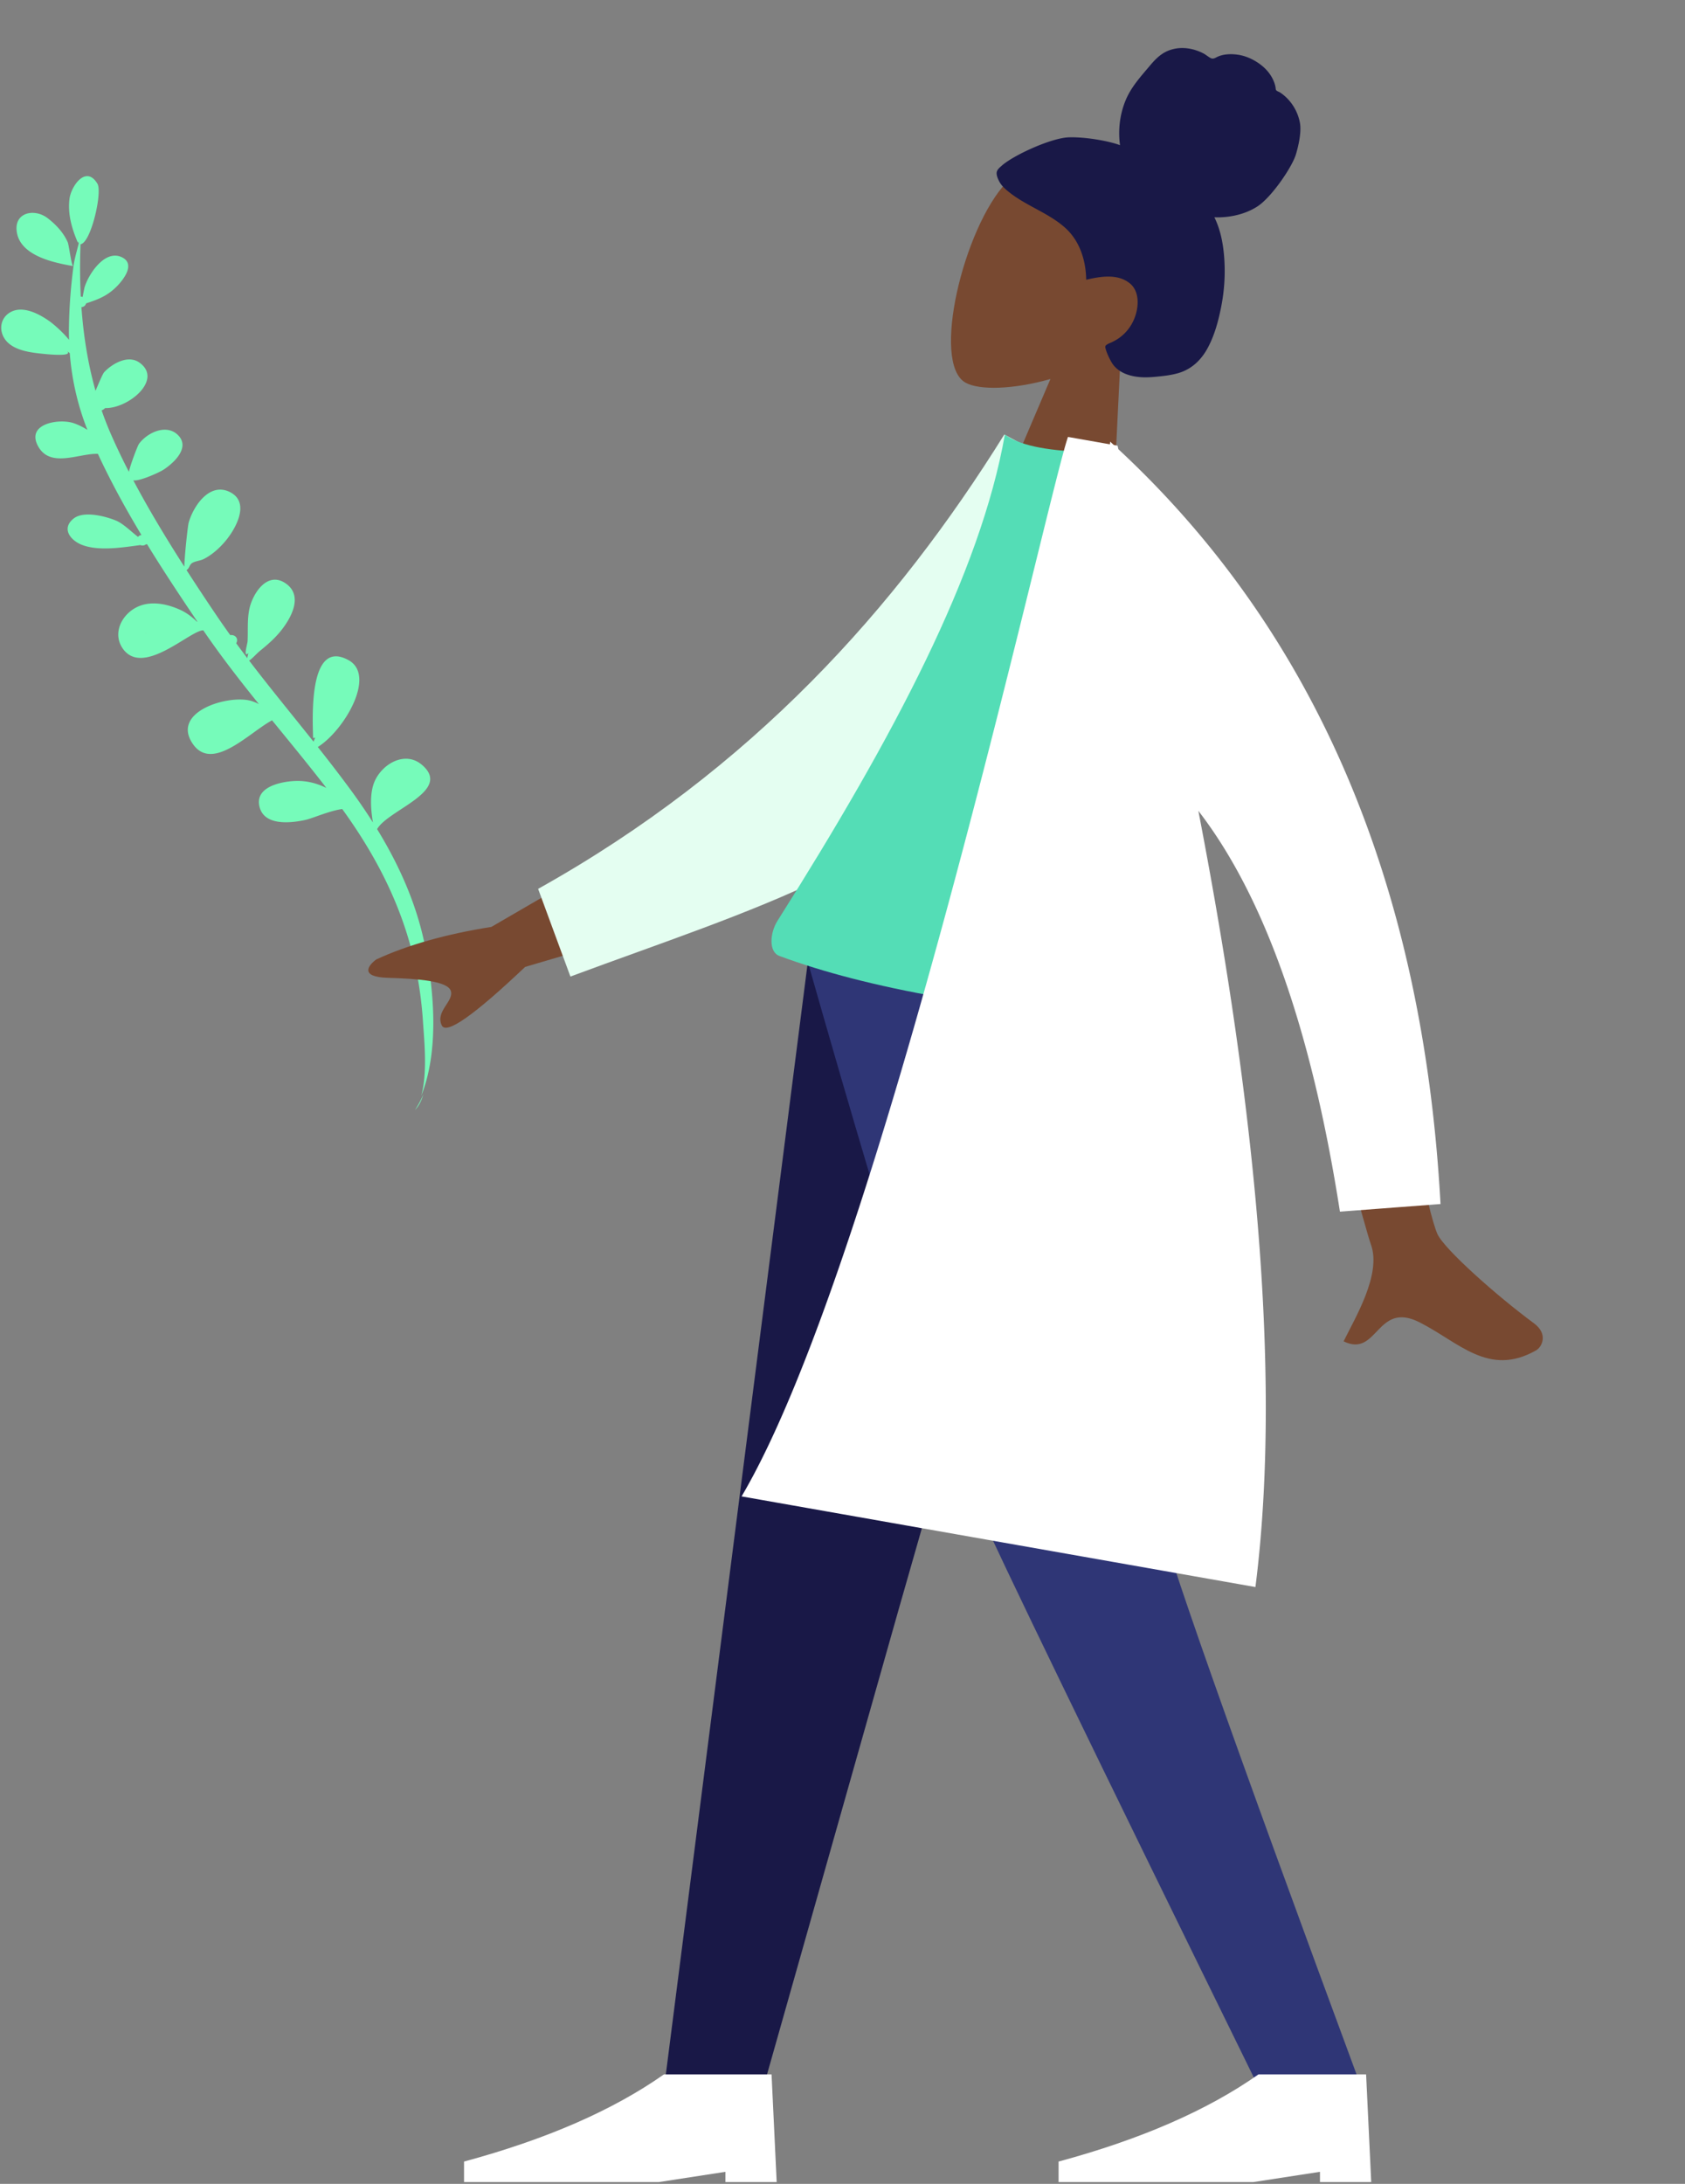
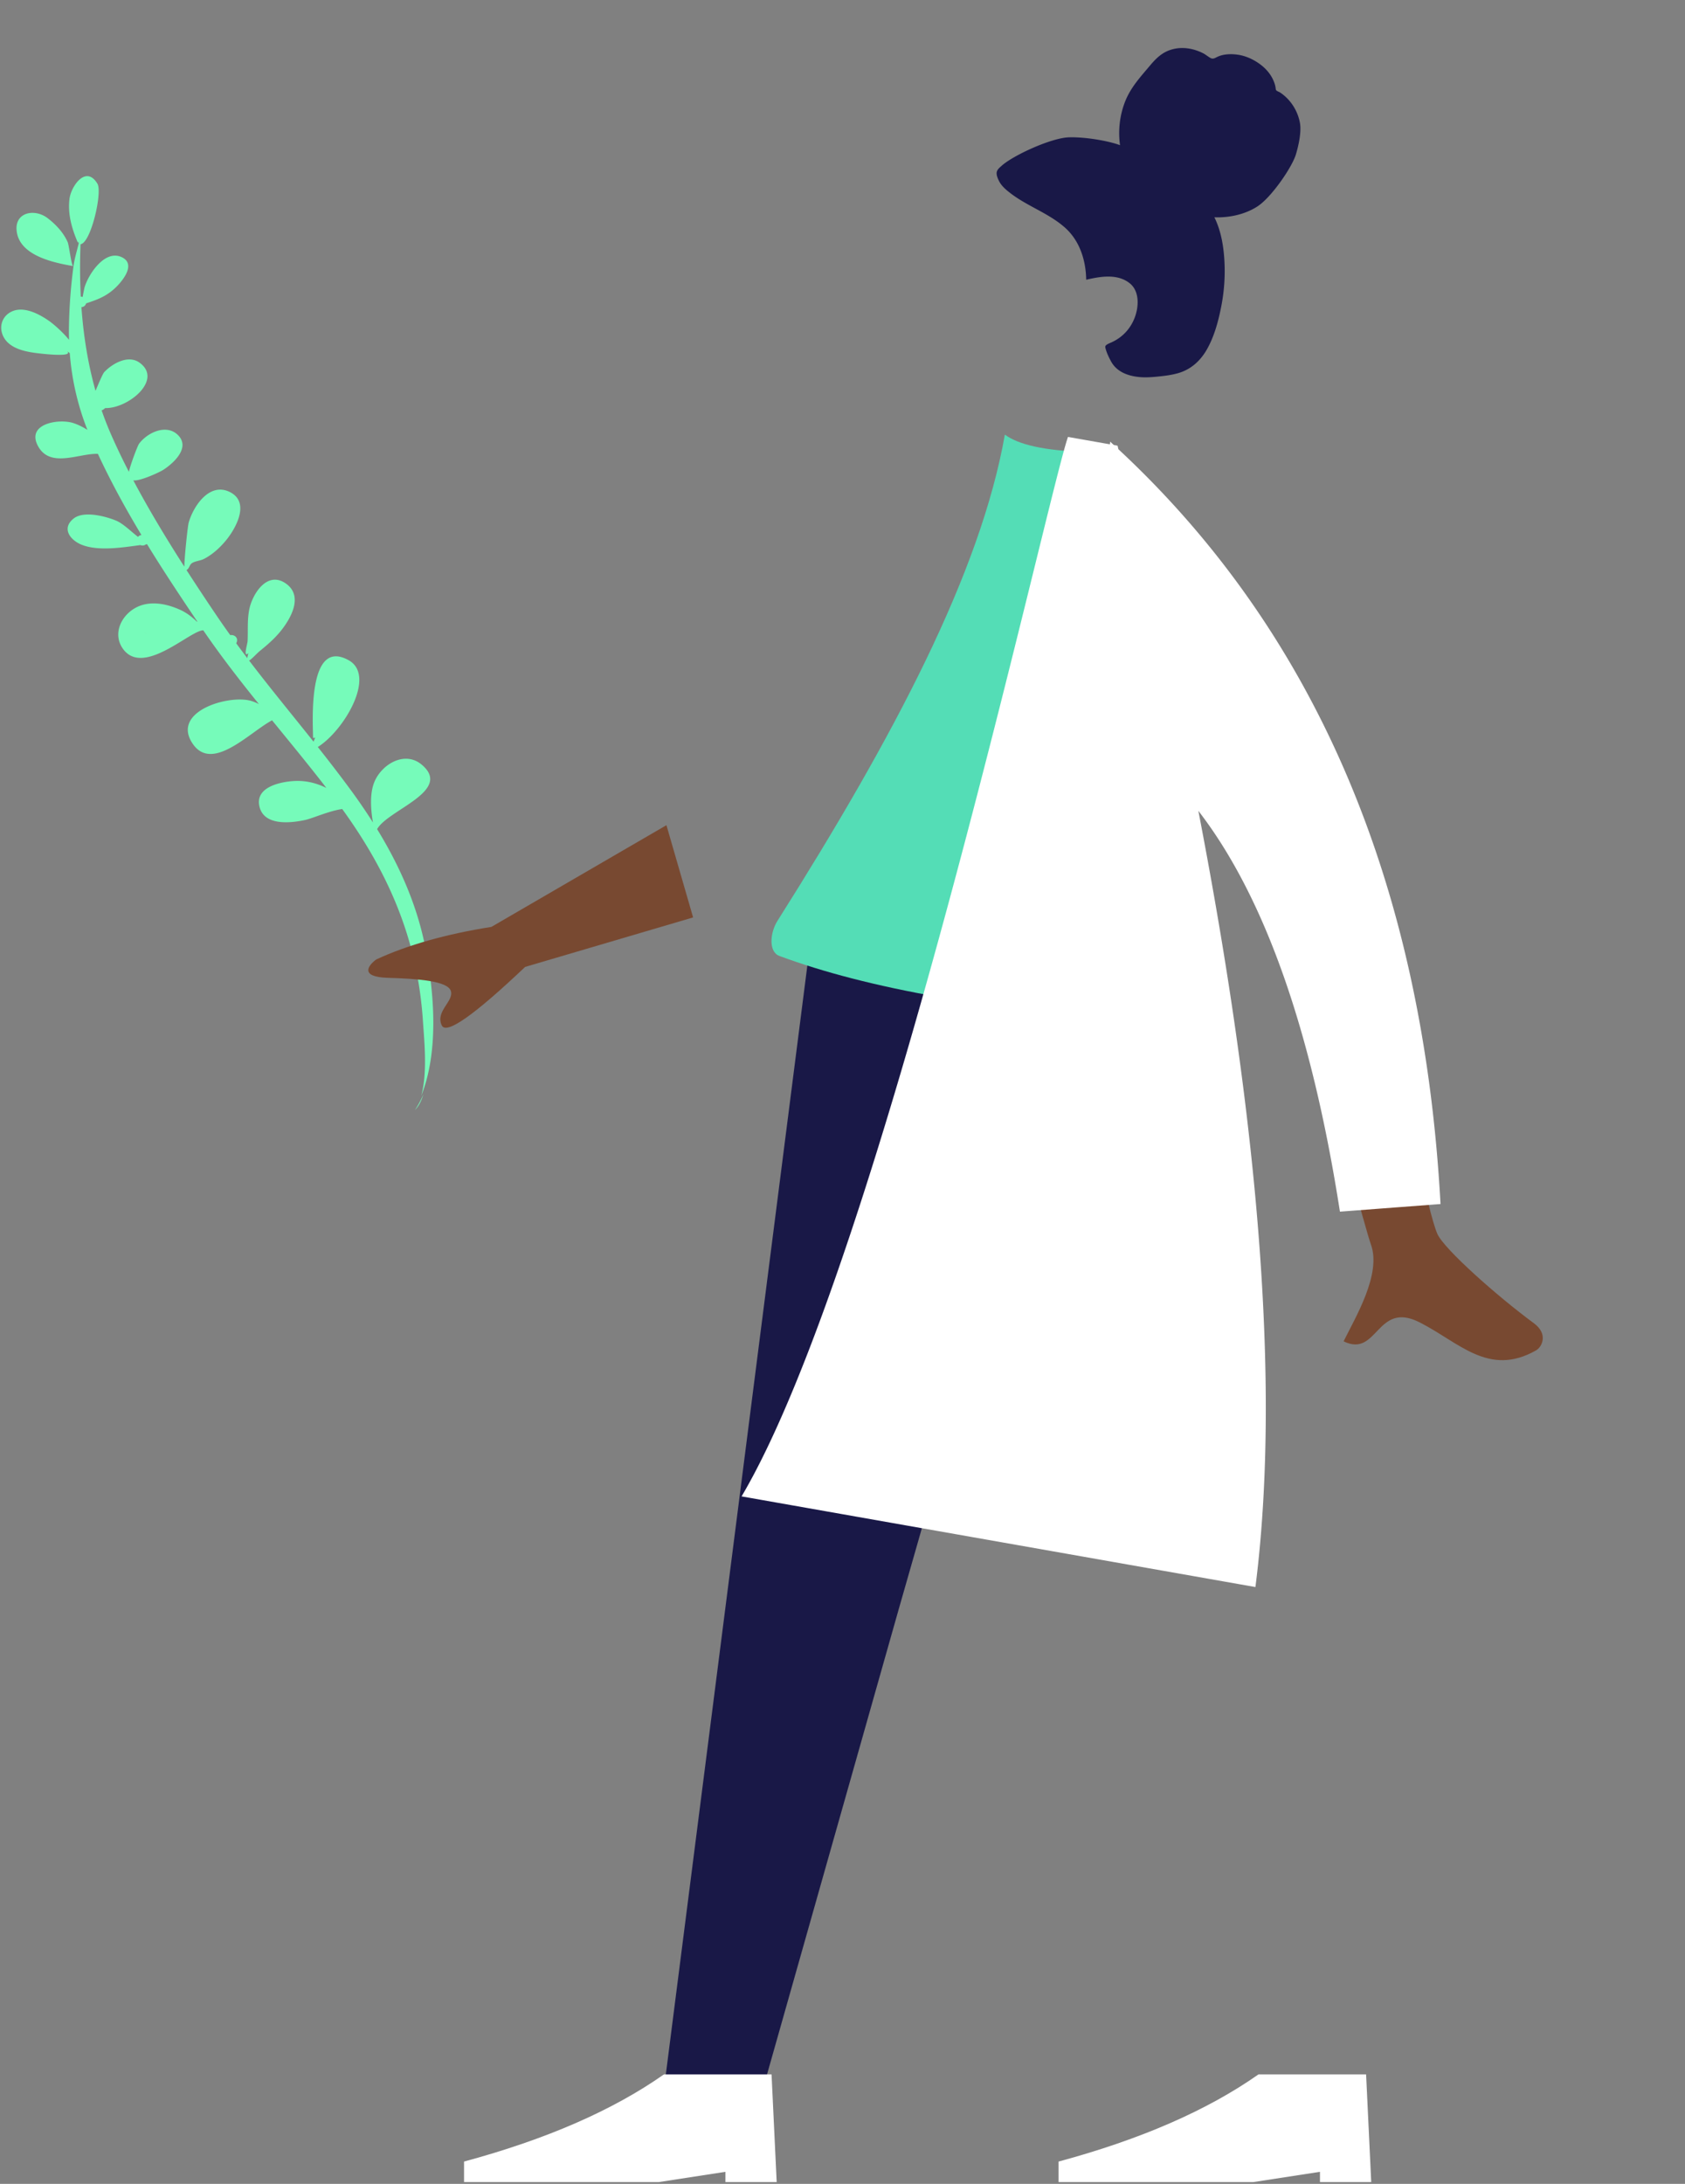
<svg xmlns="http://www.w3.org/2000/svg" fill="none" viewBox="0 0 291 377">
  <rect x="0" y="0" width="291" height="377" fill="#808080" stroke="none" />
  <path fill-rule="evenodd" clip-rule="evenodd" d="M8.212 37.651c-2.32-1.774-6.03-.964-5.259 2.68.828 3.904 6.475 5.05 9.683 5.601-.316-.079-.702-3.585-.957-4.153-.752-1.676-2.04-3.036-3.467-4.128Zm16.769 71.446c.756.952.06.087 0 0ZM1.966 53.807c-1.762.862-2.234 2.901-1.25 4.537C1.89 60.29 4.628 60.764 6.696 61c.936.107 5.93.678 4.92-.347.082.05.254.169.433.319.032.411.07.822.112 1.233-.032.01-.06.024-.094.035.036-.008.063-.02.095-.028a45.385 45.385 0 0 0 2.932 11.996c-.762-.483-1.57-.893-2.415-1.171-2.503-.823-8.285.097-6.073 4.043 2.122 3.782 7.083 1.139 10.3 1.269 2.216 4.78 4.776 9.447 7.523 14.011a.846.846 0 0 0-.593.322c-1.267-.98-2.534-2.276-3.78-2.803-1.8-.76-5.6-1.751-7.34-.365-2.141 1.704-.595 3.73 1.389 4.525 2.876 1.152 7.067.47 10.131.055.318.122.695.097.96-.121l.2-.024c2.796 4.554 5.75 9.007 8.7 13.373l-.118-.029c-.834-.807-1.759-1.516-2.816-1.999-2.447-1.121-5.466-1.714-7.906-.282-2.43 1.427-3.788 4.486-2.042 6.963 3.496 4.956 11.651-3.194 13.894-3.162 3.004 4.398 6.269 8.597 9.608 12.739a7.311 7.311 0 0 0-1.344-.556c-3.843-1.136-13.957 1.823-10.062 7.44 3.395 4.895 9.767-2.005 13.675-4.089 3.154 3.868 6.332 7.719 9.38 11.671-1.903-.92-3.825-1.376-6.1-1.153-2.354.232-6.267 1.195-5.44 4.444.843 3.305 5.421 2.771 7.853 2.249 1.326-.284 4.125-1.573 6.425-1.896 4.8 6.633 8.708 13.67 11.172 21.541 1.538 4.914 2.438 10.02 2.772 15.152.213 3.275.81 8.823-.301 12.815 3.117-7.816 2.228-18.108.639-25.949-1.461-7.21-4.45-13.873-8.26-20.09 1.916-3.377 13.14-6.594 7.688-11.144-2.896-2.409-6.788-.112-8.103 2.869-.903 2.049-.685 4.888-.303 7.123a100.458 100.458 0 0 0-3.824-5.591 250.493 250.493 0 0 0-5.7-7.433c4.529-2.82 10.14-12.312 5.323-14.985-7.115-3.941-6.164 10.689-6.14 13.401a.422.422 0 0 0 .379-.064c-.09.231-.188.476-.298.722-3.717-4.664-7.514-9.266-11.13-14.004.45-.212 1.29-1.191 1.895-1.682 1.368-1.104 2.699-2.278 3.776-3.673 1.701-2.204 3.642-5.871.67-7.944-3.232-2.257-5.77 1.824-6.305 4.449-.37 1.816-.206 3.642-.292 5.475-.027.572-.827 3.018.147 2.089-.113.39-.175.677-.196.885-.649-.854-1.29-1.715-1.925-2.58a.953.953 0 0 0 .127-.289c.194-.776-.544-1.233-1.147-1.113a141.348 141.348 0 0 1-2.456-3.518 443.965 443.965 0 0 1-5.102-7.717c.536-.302.458-.88.97-1.211.51-.33 1.4-.395 1.98-.681 1.459-.721 2.787-1.928 3.819-3.169 1.704-2.05 4.266-6.55.804-8.363-3.568-1.87-6.392 2.392-7.199 5.243-.156.553-.715 5.697-.747 7.598-3.126-4.872-6.157-9.885-8.811-14.901 1.062.197 4.485-1.367 5.207-1.835 1.76-1.142 4.732-3.846 2.459-6.028-2.023-1.936-5.29-.342-6.684 1.555-.229.313-1.424 3.404-1.748 4.833a115.074 115.074 0 0 1-3.035-6.344 55.845 55.845 0 0 1-1.67-4.26c.2-.066.405-.21.608-.398 3.98.105 10.051-4.891 5.927-7.848-1.964-1.407-4.697.17-6.076 1.63-.283.298-.966 1.943-1.514 3.238-1.322-4.702-2.088-9.556-2.437-14.448a.85.85 0 0 0 .807-.645c2.077-.69 3.725-1.282 5.426-3.059 1.057-1.103 3.08-3.701.83-4.868-2.925-1.518-5.787 2.796-6.49 5.06-.082.262-.232 1.043-.361 1.76a1.076 1.076 0 0 0-.325-.057 101.759 101.759 0 0 1-.04-9.05c1.798-.21 3.803-8.963 2.92-10.438-1.975-3.302-4.542.409-4.824 2.58-.333 2.56.377 5.086 1.358 7.396.105.245.065.227.162-.067a.613.613 0 0 0 .08.367c-.33 1.317-.733 2.653-.895 3.843a90.564 90.564 0 0 0-.799 10.323c-.017.838-.013 1.672.012 2.504-1.138-1.415-2.775-2.795-3.431-3.254-1.703-1.192-4.402-2.647-6.526-1.607Zm71.147 135.102c-.3 1.066-.76 2.003-1.445 2.711a16.261 16.261 0 0 0 1.445-2.711Z" fill="#76FBBA" />
-   <path fill-rule="evenodd" clip-rule="evenodd" d="M193.603 59.836c5.168-3.528 9.34-8.43 10.581-14.844 3.575-18.48-22.964-21.315-30.371-13.49-7.407 7.826-13.04 31.202-7.075 34.554 2.379 1.336 8.247 1.196 14.67-.628l-10.005 23.437 20.52 5.498 1.68-34.527Z" fill="#784931" />
  <path fill-rule="evenodd" clip-rule="evenodd" d="M184.589 23.707c3.031-.096 7.178.707 8.839 1.36-.355-2.574-.051-5.254.937-7.679.959-2.356 2.615-4.137 4.214-6.04.737-.877 1.536-1.732 2.533-2.287 1.016-.565 2.175-.808 3.311-.767 1.163.042 2.303.37 3.339.892.458.232.835.568 1.278.818.454.256.772.017 1.207-.192 1.049-.504 2.396-.53 3.509-.37 1.25.178 2.457.696 3.506 1.4 1.02.684 1.933 1.597 2.502 2.723.253.501.458 1.05.535 1.615.032.231.013.359.203.491.175.123.401.186.584.307 1.763 1.17 3.022 3.097 3.413 5.243.228 1.253-.047 3.276-.702 5.45-.656 2.175-4.187 7.362-6.615 8.949-2.167 1.416-4.949 1.989-7.459 1.893 1.094 2.2 1.544 4.703 1.711 7.171a31.507 31.507 0 0 1-.488 8.025c-.479 2.519-1.162 5.136-2.395 7.397-1.152 2.115-2.818 3.657-5.085 4.31-1.039.3-2.109.447-3.175.558-1.052.11-2.103.208-3.156.145-1.994-.12-4.154-.77-5.211-2.65-.38-.679-.776-1.509-.983-2.268-.075-.273-.116-.45.113-.636.274-.223.655-.348.97-.495 1.798-.84 3.148-2.243 3.901-4.138.764-1.922.913-4.628-.802-6.016-2.117-1.714-5.093-1.196-7.536-.624-.056-3.42-1.154-6.778-3.687-9.018-2.801-2.478-6.461-3.661-9.413-5.934-.77-.593-1.542-1.238-1.983-2.143-.184-.378-.39-.86-.387-1.294.003-.57.469-.925.849-1.269 2.011-1.823 8.592-4.831 11.623-4.927ZM187.242 165.816l-32.091 112.181-23.414 82.683H114.66l24.88-194.864h47.702Z" fill="#191847" />
-   <path fill-rule="evenodd" clip-rule="evenodd" d="M195.825 165.816c.742 57.819 3.273 89.356 4.053 94.609.779 5.253 12.563 38.671 35.352 100.255h-17.691c-29.012-59.079-45.207-92.498-48.586-100.255-3.378-7.758-13.804-39.294-29.508-94.609h56.38Z" fill="#2F3676" />
  <path fill-rule="evenodd" clip-rule="evenodd" d="m236.811 376.687-.885-18.588h-18.588c-8.814 6.196-20.321 11.212-34.521 15.047v3.541h33.636l11.507-1.77v1.77h8.851ZM134.133 376.687l-.885-18.588H114.66c-8.814 6.196-20.321 11.212-34.521 15.047v3.541h33.636l11.507-1.77v1.77h8.851Z" fill="#fff" />
  <path fill-rule="evenodd" clip-rule="evenodd" d="m115.094 142.449-30.228 17.558c-7.83 1.242-14.459 3.116-19.887 5.621-1.322.967-3.013 3.03 2.033 3.174 5.046.145 10.347.523 10.86 2.295.512 1.772-2.73 3.485-1.574 5.924.77 1.627 5.57-1.742 14.396-10.105l29.007-8.543-4.607-15.924Zm120.848 11.404-15.832-.491c10.263 38.702 15.812 59.192 16.645 61.468 1.873 5.121-2.721 12.656-4.714 16.722 5.94 2.901 5.638-7.072 13.127-3.277 6.835 3.463 11.92 9.479 20.113 4.837 1.008-.571 2.167-2.814-.384-4.69-6.356-4.673-15.469-12.78-16.648-15.384-1.609-3.551-5.711-23.279-12.307-59.185Z" fill="#784931" />
-   <path fill-rule="evenodd" clip-rule="evenodd" d="m182.455 79.845-9.012-4.835c-18.665 29.971-43.523 57.771-80.51 78.433l5.577 15.138c31.357-11.648 60.542-19.845 75.866-42.917 5.143-7.744 6.609-35.735 8.079-45.819Z" fill="#E4FEF1" />
  <path fill-rule="evenodd" clip-rule="evenodd" d="M199.305 176.429c-27.915-1.941-49.485-5.744-64.712-11.411-1.886-.702-1.621-4.004-.328-6.049 20.133-31.846 35.069-60.098 39.274-83.942C175.894 76.778 180.381 77.77 187 78c13.026 27.633 16.034 57.234 12.305 98.428Z" fill="#54DDB6" />
  <path fill-rule="evenodd" clip-rule="evenodd" d="m191.678 76.702-7.234-1.275c-3.423 9.56-32.274 142.116-56.375 182.893l88.744 15.648c5.13-40.343-1.573-91.074-9.857-133.997 11.412 14.776 19.562 37.841 24.451 69.194l17.371-1.315c-3.015-55.176-21.558-98.608-55.629-130.299a92.773 92.773 0 0 0-.148-.615l-.64-.113-.629-.575-.054.454Z" fill="#fff" />
</svg>